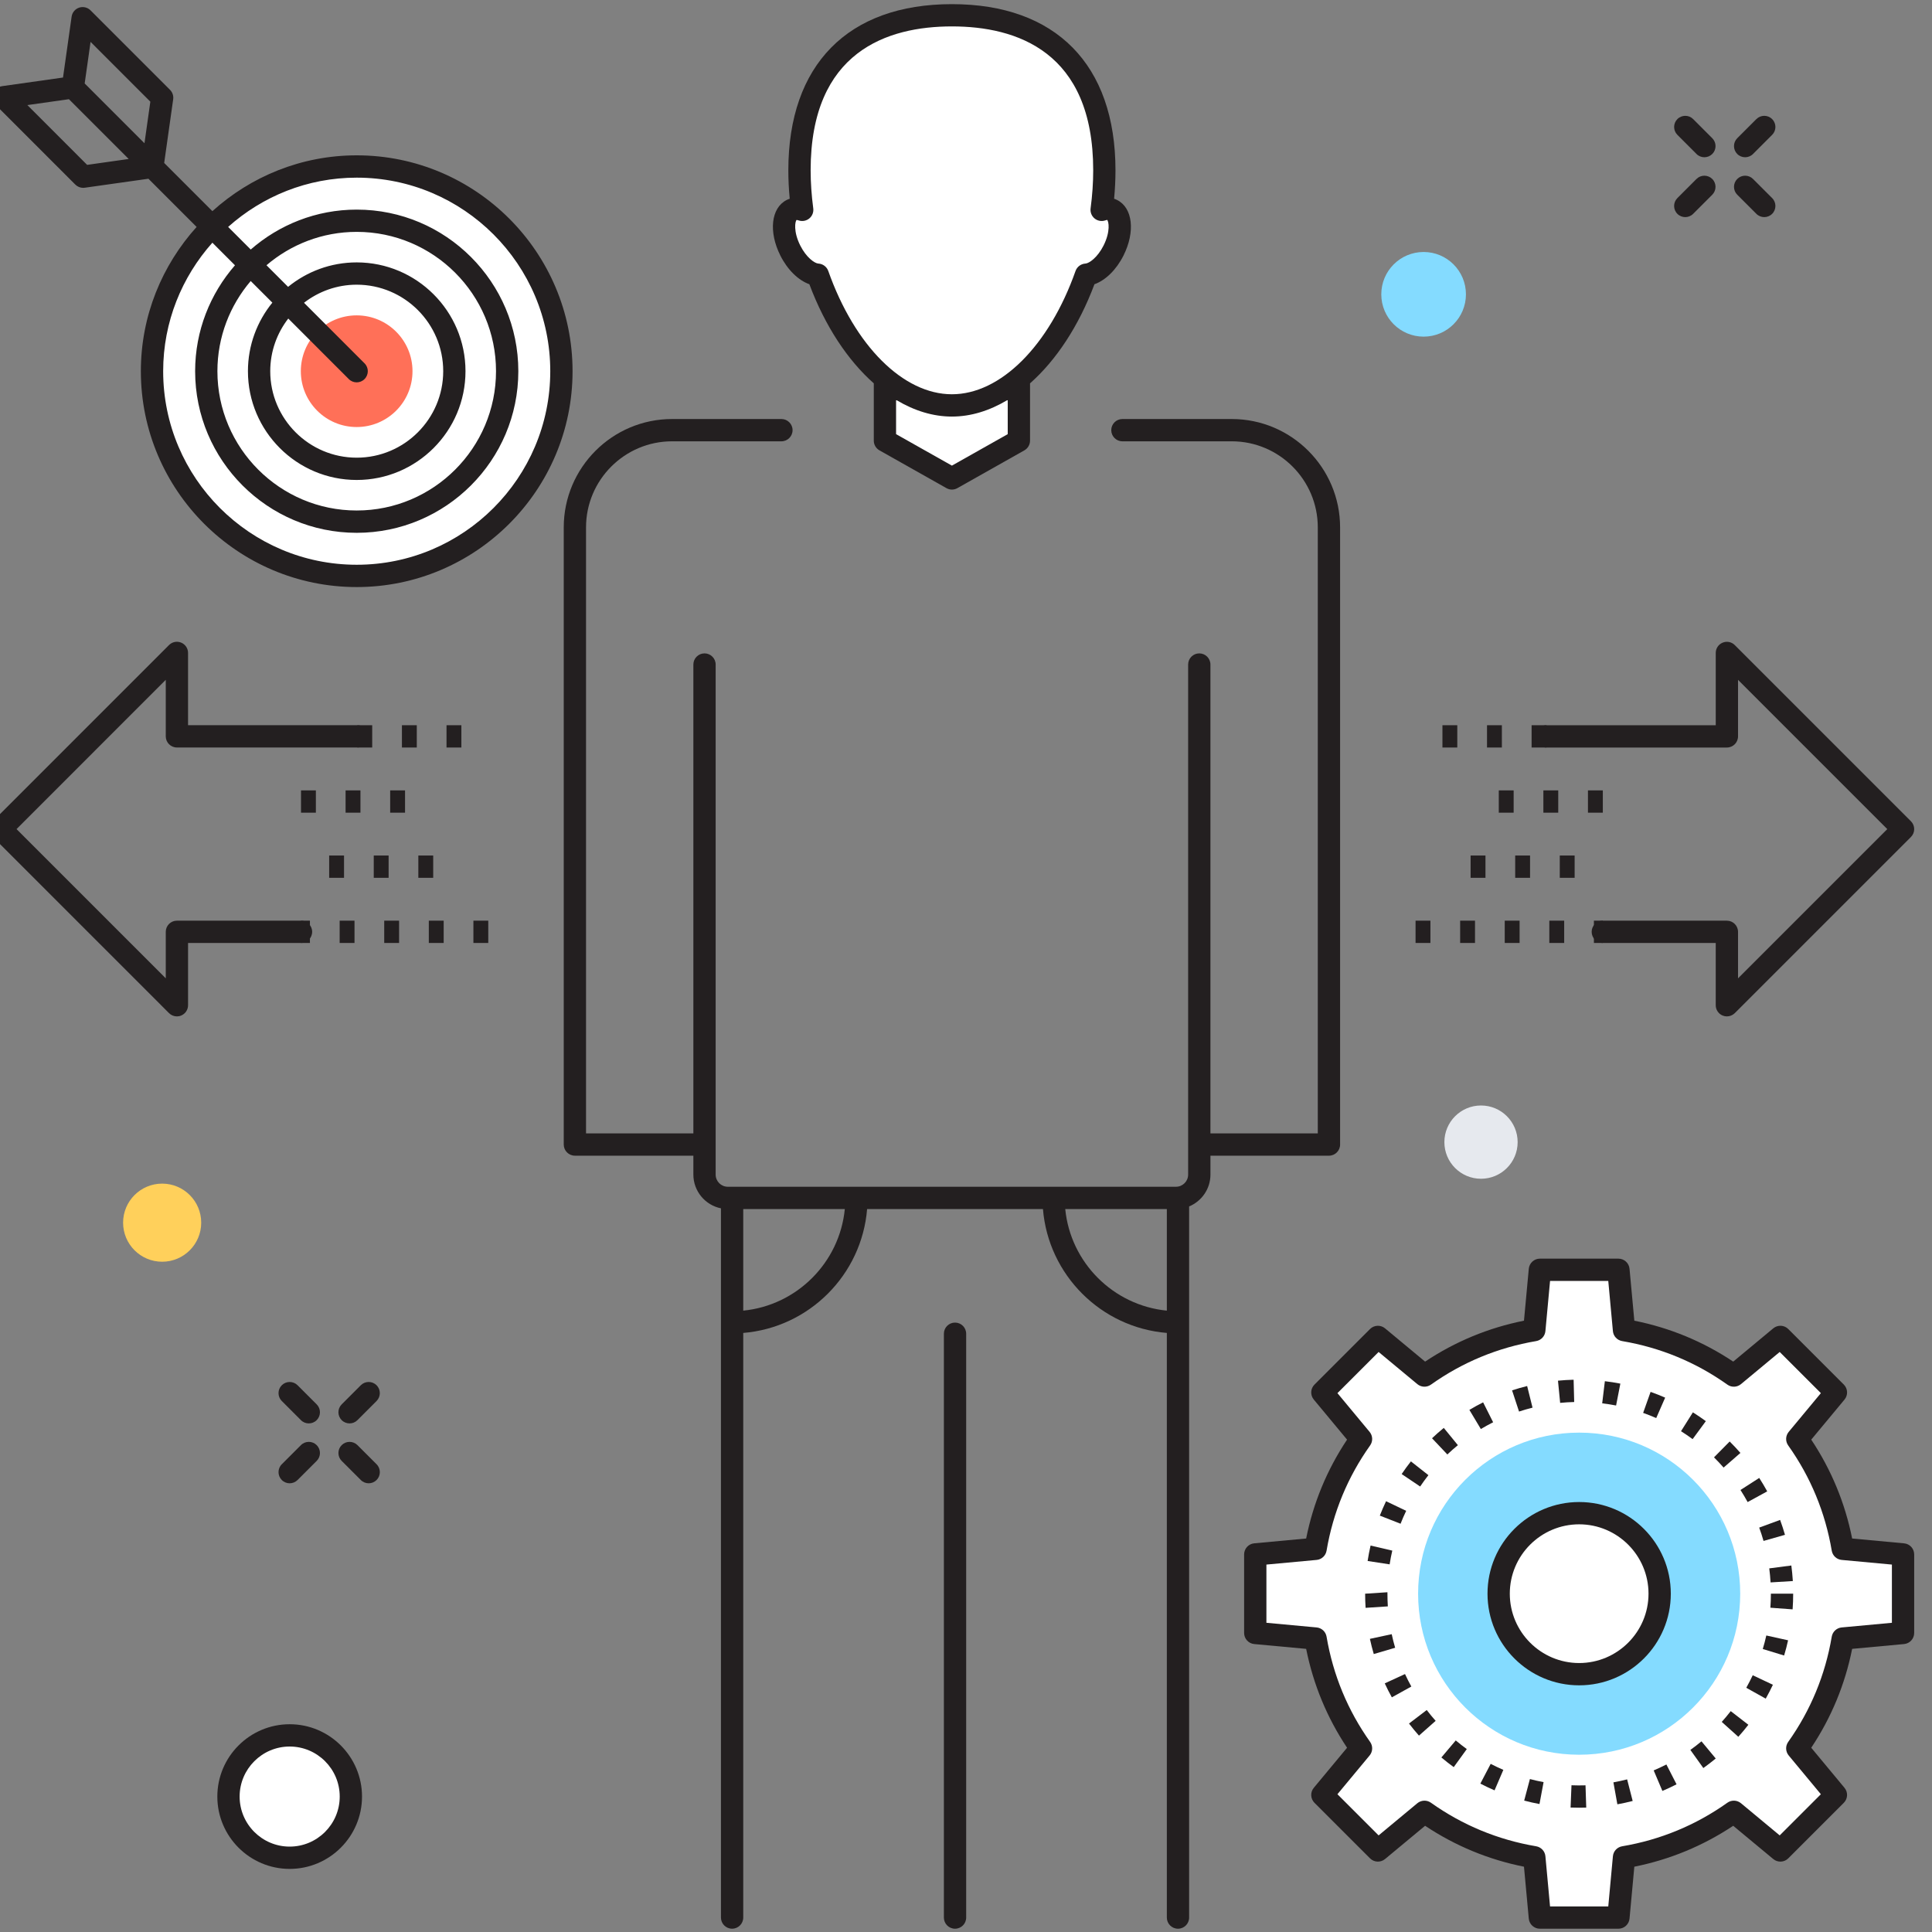
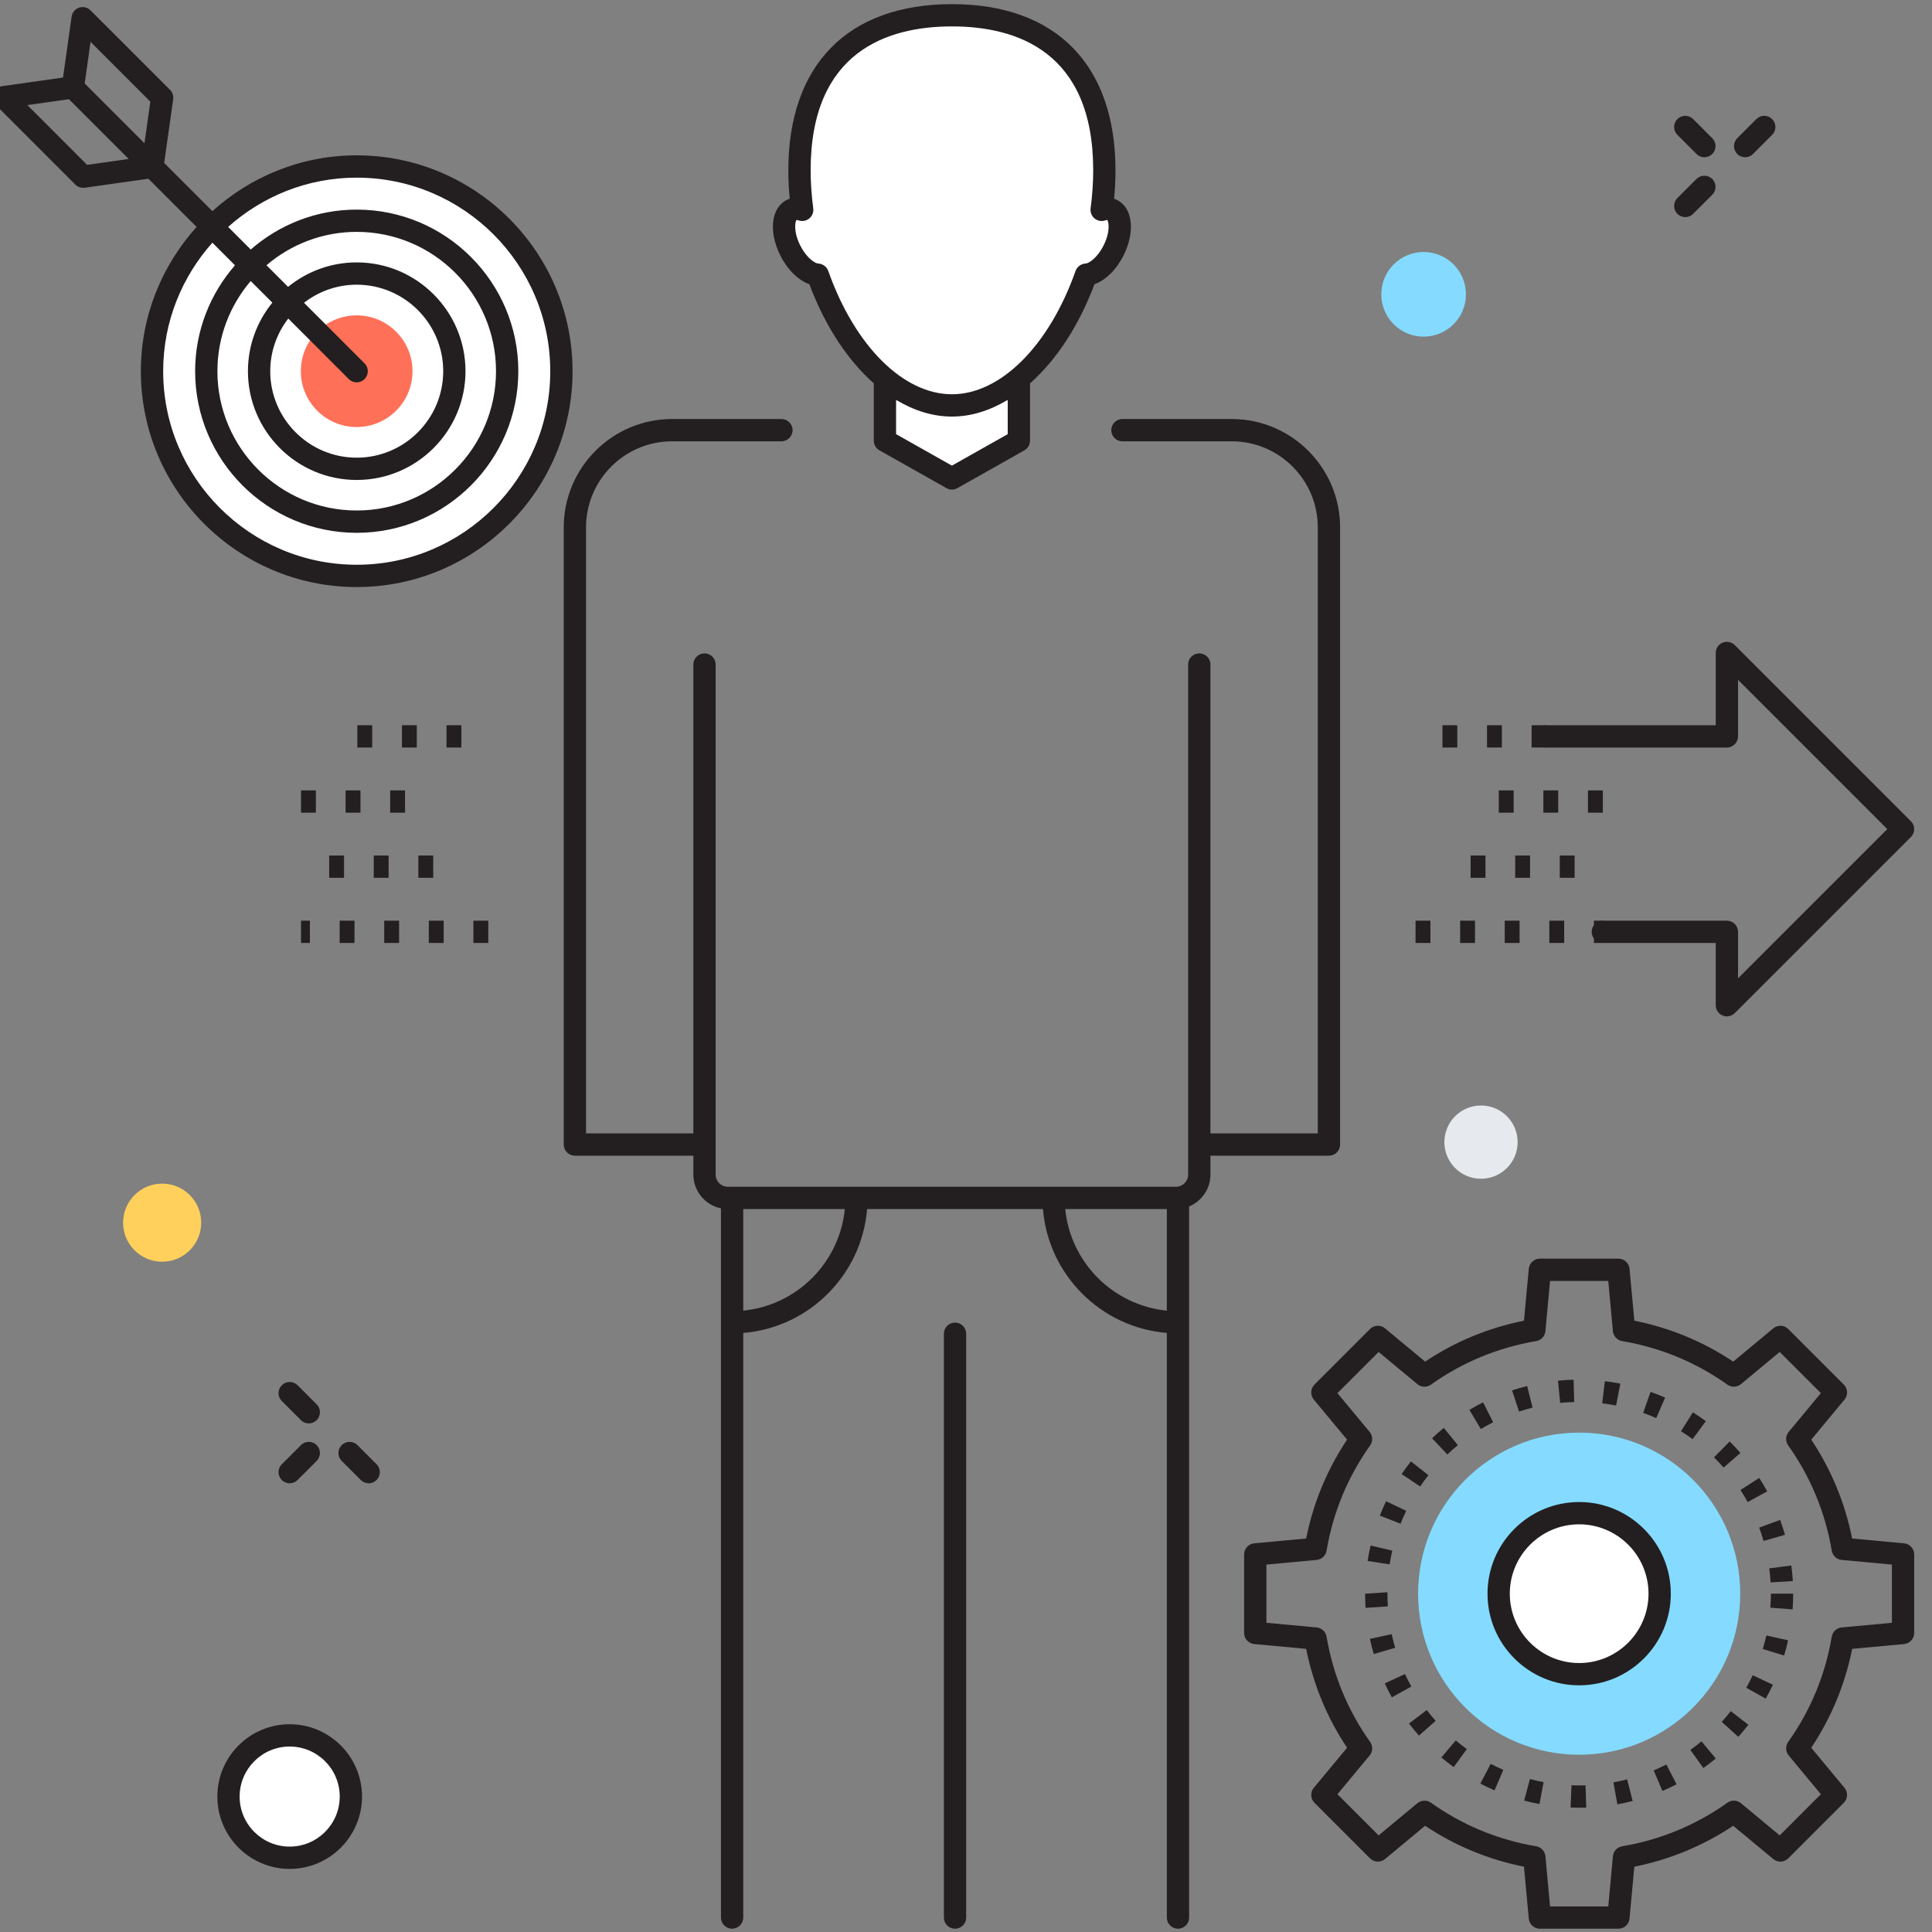
<svg xmlns="http://www.w3.org/2000/svg" version="1.1" id="Layer_1" x="0px" y="0px" width="130px" height="130px" viewBox="0 0 130 130" enable-background="new 0 0 130 130" xml:space="preserve">
  <rect x="0" y="0" width="130" height="130" fill="#808080" stroke="none" />
  <g>
    <g>
      <circle fill="#FFFFFF" cx="24.003" cy="24.977" r="13.775" />
      <g>
        <circle fill="#FF7058" cx="23.999" cy="24.977" r="3.757" />
      </g>
      <path fill="#231F20" d="M24.003,10.452c-3.736,0-7.136,1.43-9.712,3.756l-3.243-3.243l0.605-4.284    c0.033-0.233-0.045-0.469-0.212-0.636l-5.35-5.35C5.891,0.494,5.588,0.424,5.324,0.515C5.055,0.605,4.858,0.84,4.819,1.121    L4.24,5.217l-4.098,0.58c-0.281,0.039-0.516,0.234-0.605,0.504c-0.091,0.27-0.021,0.567,0.181,0.769l5.35,5.35    c0.142,0.142,0.333,0.22,0.53,0.22c0.035,0,0.07-0.003,0.105-0.008l4.284-0.605l3.243,3.243c-2.323,2.576-3.752,5.974-3.752,9.708    c0,8.009,6.516,14.524,14.524,14.524s14.524-6.516,14.524-14.524S32.012,10.452,24.003,10.452z M6.094,2.818l4.022,4.023    L9.721,9.638L5.698,5.615L6.094,2.818z M5.863,11.094L1.841,7.071l2.797-0.396l4.022,4.022L5.863,11.094z M24.003,38.001    c-7.182,0-13.024-5.843-13.024-13.024c0-3.32,1.26-6.345,3.312-8.647l1.52,1.521c-1.664,1.91-2.681,4.399-2.681,7.127    c0,5.996,4.878,10.874,10.873,10.874c5.996,0,10.874-4.878,10.874-10.874s-4.878-10.874-10.874-10.874    c-2.729,0-5.221,1.019-7.132,2.686l-1.52-1.521c2.303-2.055,5.329-3.315,8.651-3.315c7.182,0,13.024,5.843,13.024,13.024    S31.185,38.001,24.003,38.001z M18.326,20.364c-1.025,1.261-1.643,2.865-1.643,4.612c0,4.036,3.283,7.32,7.319,7.32    s7.32-3.284,7.32-7.32c0-4.035-3.284-7.319-7.32-7.32c-1.75,0-3.356,0.619-4.617,1.646l-1.454-1.454    c1.637-1.397,3.756-2.246,6.071-2.246c5.169,0,9.374,4.205,9.374,9.374s-4.205,9.374-9.374,9.374    c-5.168,0-9.373-4.205-9.373-9.374c0-2.313,0.847-4.431,2.241-6.067L18.326,20.364z M23.469,25.507    c0.146,0.147,0.338,0.221,0.53,0.221s0.384-0.073,0.53-0.221c0.293-0.292,0.293-0.768,0-1.06l-4.073-4.074    c0.983-0.76,2.211-1.217,3.547-1.217c3.209,0.001,5.82,2.612,5.82,5.82c0,3.209-2.611,5.82-5.82,5.82s-5.819-2.611-5.819-5.82    c0-1.333,0.455-2.56,1.213-3.542L23.469,25.507z" />
    </g>
    <g>
      <g>
        <path fill="#231F20" d="M117.426,10.581c-0.192,0-0.384-0.073-0.53-0.22c-0.293-0.293-0.293-0.768,0-1.061l1.287-1.287     c0.293-0.293,0.768-0.293,1.061,0s0.293,0.768,0,1.061l-1.287,1.287C117.81,10.508,117.618,10.581,117.426,10.581z" />
      </g>
      <g>
        <path fill="#231F20" d="M113.397,14.609c-0.192,0-0.384-0.073-0.53-0.22c-0.293-0.292-0.293-0.767,0-1.06l1.286-1.287     c0.293-0.293,0.768-0.293,1.061,0c0.293,0.292,0.293,0.768,0,1.061l-1.286,1.286C113.781,14.536,113.59,14.609,113.397,14.609z" />
      </g>
      <g>
-         <path fill="#231F20" d="M118.713,14.609c-0.192,0-0.384-0.073-0.53-0.22l-1.287-1.286c-0.293-0.293-0.293-0.768,0-1.061     s0.768-0.293,1.061,0l1.287,1.287c0.293,0.292,0.293,0.768,0,1.06C119.097,14.536,118.905,14.609,118.713,14.609z" />
-       </g>
+         </g>
      <g>
        <path fill="#231F20" d="M114.684,10.581c-0.192,0-0.384-0.073-0.53-0.22l-1.286-1.287c-0.293-0.293-0.293-0.768,0-1.061     c0.294-0.293,0.769-0.292,1.061,0l1.286,1.287c0.293,0.293,0.293,0.769,0,1.062C115.067,10.508,114.875,10.581,114.684,10.581z" />
      </g>
    </g>
    <g>
      <g>
-         <path fill="#231F20" d="M23.521,95.778c-0.191,0-0.384-0.073-0.53-0.22c-0.293-0.293-0.293-0.768,0-1.061l1.286-1.287     c0.293-0.293,0.768-0.293,1.061-0.001c0.293,0.293,0.293,0.769,0,1.062l-1.286,1.287C23.904,95.705,23.713,95.778,23.521,95.778z     " />
-       </g>
+         </g>
      <g>
        <path fill="#231F20" d="M19.491,99.807c-0.192,0-0.384-0.073-0.53-0.22c-0.293-0.293-0.293-0.769,0-1.061l1.287-1.287     c0.294-0.293,0.769-0.292,1.061,0c0.293,0.293,0.293,0.769,0,1.062l-1.287,1.286C19.875,99.733,19.683,99.807,19.491,99.807z" />
      </g>
      <g>
        <path fill="#231F20" d="M24.808,99.807c-0.192,0-0.384-0.073-0.53-0.22l-1.287-1.286c-0.293-0.293-0.293-0.769,0-1.062     c0.293-0.292,0.768-0.292,1.061,0l1.287,1.287c0.293,0.292,0.293,0.768,0,1.061C25.191,99.733,25,99.807,24.808,99.807z" />
      </g>
      <g>
        <path fill="#231F20" d="M20.778,95.778c-0.192,0-0.384-0.073-0.53-0.22l-1.287-1.287c-0.293-0.293-0.293-0.768,0-1.061     s0.768-0.293,1.061,0l1.287,1.287c0.293,0.293,0.293,0.768,0,1.061C21.162,95.705,20.971,95.778,20.778,95.778z" />
      </g>
    </g>
    <g>
      <circle fill="#84DBFF" cx="95.792" cy="19.804" r="2.848" />
    </g>
    <g>
      <circle fill="#E6E9EE" cx="99.654" cy="76.851" r="2.465" />
    </g>
    <g>
      <circle fill="#FFD05B" cx="10.911" cy="82.271" r="2.628" />
    </g>
    <g>
-       <path fill="#FFFFFF" d="M128.052,109.878v-5.284l-4.059-0.377c-0.46-2.721-1.522-5.23-3.058-7.391l2.602-3.133l-3.737-3.736    l-3.133,2.601c-2.159-1.534-4.67-2.598-7.391-3.058l-0.376-4.058h-5.284l-0.377,4.058c-2.721,0.46-5.23,1.523-7.391,3.058    l-3.133-2.601l-3.737,3.736l2.602,3.133c-1.535,2.16-2.598,4.67-3.058,7.391l-4.059,0.377v5.284l4.059,0.376    c0.46,2.721,1.522,5.231,3.058,7.392l-2.602,3.133l3.737,3.736l3.133-2.601c2.16,1.534,4.67,2.597,7.391,3.058l0.376,4.058h5.285    l0.376-4.058c2.721-0.461,5.23-1.523,7.391-3.058l3.133,2.601l3.736-3.736l-2.601-3.133c1.535-2.16,2.598-4.671,3.058-7.392    L128.052,109.878z" />
      <path fill="#231F20" d="M108.9,129.779h-5.285c-0.388,0-0.711-0.295-0.747-0.681l-0.323-3.492    c-2.394-0.479-4.627-1.404-6.653-2.753l-2.696,2.238c-0.298,0.247-0.735,0.229-1.01-0.047l-3.737-3.736    c-0.274-0.274-0.294-0.712-0.047-1.01l2.239-2.696c-1.35-2.026-2.273-4.26-2.753-6.654l-3.493-0.323    c-0.386-0.036-0.681-0.36-0.681-0.747v-5.284c0-0.388,0.295-0.712,0.681-0.747l3.493-0.324c0.479-2.395,1.403-4.628,2.753-6.653    l-2.239-2.696c-0.247-0.298-0.228-0.735,0.047-1.009l3.737-3.737c0.274-0.274,0.712-0.294,1.01-0.047l2.696,2.239    c2.025-1.35,4.259-2.274,6.653-2.754l0.324-3.492c0.036-0.387,0.359-0.682,0.747-0.682h5.284c0.388,0,0.711,0.295,0.747,0.682    l0.323,3.492c2.396,0.479,4.629,1.404,6.654,2.754l2.695-2.239c0.299-0.247,0.736-0.228,1.01,0.047l3.737,3.737    c0.274,0.273,0.294,0.711,0.047,1.009l-2.239,2.696c1.35,2.025,2.273,4.259,2.753,6.653l3.493,0.325    c0.386,0.035,0.681,0.358,0.681,0.746v5.284c0,0.387-0.295,0.711-0.681,0.747l-3.493,0.323c-0.479,2.396-1.403,4.628-2.753,6.654    l2.238,2.696c0.247,0.298,0.228,0.735-0.047,1.01l-3.736,3.736c-0.273,0.275-0.711,0.294-1.01,0.047l-2.696-2.238    c-2.026,1.349-4.26,2.273-6.653,2.753l-0.323,3.492C109.611,129.484,109.288,129.779,108.9,129.779z M104.299,128.279h3.918    l0.312-3.377c0.031-0.338,0.287-0.613,0.622-0.67c2.576-0.436,4.958-1.422,7.081-2.931c0.277-0.197,0.652-0.183,0.914,0.034    l2.606,2.165l2.77-2.77l-2.164-2.607c-0.217-0.262-0.231-0.636-0.034-0.914c1.508-2.121,2.494-4.504,2.93-7.081    c0.057-0.335,0.331-0.59,0.67-0.621l3.378-0.313v-3.917l-3.378-0.313c-0.339-0.031-0.613-0.286-0.67-0.622    c-0.436-2.576-1.422-4.959-2.93-7.081c-0.197-0.277-0.183-0.652,0.034-0.913l2.165-2.607l-2.771-2.77l-2.606,2.164    c-0.262,0.218-0.636,0.232-0.914,0.034c-2.121-1.508-4.503-2.493-7.081-2.93c-0.335-0.057-0.591-0.332-0.622-0.67l-0.312-3.378    H104.3l-0.313,3.378c-0.031,0.338-0.287,0.613-0.622,0.67c-2.576,0.437-4.959,1.422-7.081,2.93    c-0.279,0.198-0.653,0.183-0.914-0.034l-2.606-2.164l-2.771,2.77l2.165,2.607c0.217,0.261,0.231,0.636,0.034,0.913    c-1.508,2.122-2.494,4.505-2.93,7.081c-0.057,0.336-0.331,0.591-0.67,0.622l-3.378,0.313v3.917l3.378,0.313    c0.339,0.031,0.613,0.286,0.67,0.621c0.436,2.576,1.422,4.959,2.93,7.081c0.197,0.278,0.183,0.653-0.034,0.914l-2.165,2.607    l2.771,2.77l2.606-2.165c0.262-0.216,0.637-0.23,0.914-0.034c2.123,1.509,4.505,2.495,7.081,2.931    c0.335,0.057,0.591,0.332,0.622,0.67L104.299,128.279z" />
    </g>
    <g>
      <path fill="#231F20" d="M106.258,121.637c-0.193,0-0.387-0.003-0.577-0.011l0.061-1.499c0.313,0.013,0.63,0.014,0.944,0.004    l0.049,1.498C106.576,121.635,106.417,121.637,106.258,121.637z M108.829,121.408l-0.266-1.477    c0.312-0.057,0.619-0.123,0.923-0.201l0.373,1.453C109.521,121.27,109.178,121.345,108.829,121.408z M103.588,121.39    c-0.348-0.064-0.691-0.143-1.029-0.232l0.385-1.45c0.303,0.081,0.609,0.15,0.92,0.208L103.588,121.39z M111.859,120.508    l-0.586-1.381c0.29-0.123,0.575-0.256,0.855-0.399l0.684,1.335C112.501,120.223,112.183,120.37,111.859,120.508z M100.565,120.469    c-0.325-0.141-0.645-0.292-0.955-0.454l0.695-1.329c0.277,0.145,0.562,0.279,0.852,0.404L100.565,120.469z M114.614,118.968    l-0.873-1.22c0.257-0.184,0.507-0.376,0.748-0.577l0.959,1.154C115.178,118.549,114.9,118.764,114.614,118.968z M97.818,118.906    c-0.286-0.207-0.563-0.424-0.831-0.65l0.967-1.146c0.24,0.203,0.488,0.396,0.743,0.582L97.818,118.906z M116.968,116.865    l-1.115-1.002c0.21-0.234,0.412-0.477,0.605-0.725l1.186,0.918C117.429,116.334,117.203,116.604,116.968,116.865z M95.479,116.786    c-0.232-0.263-0.456-0.534-0.67-0.813l1.193-0.909c0.19,0.25,0.391,0.493,0.6,0.728L95.479,116.786z M118.812,114.298    l-1.309-0.731c0.153-0.275,0.299-0.556,0.434-0.843l1.357,0.64C119.144,113.682,118.982,113.994,118.812,114.298z M93.654,114.21    c-0.17-0.306-0.329-0.62-0.477-0.94l1.363-0.627c0.132,0.286,0.273,0.566,0.426,0.84L93.654,114.21z M120.049,111.396    l-1.436-0.438c0.091-0.299,0.17-0.603,0.238-0.91l1.465,0.324C120.24,110.719,120.151,111.06,120.049,111.396z M92.438,111.297    c-0.099-0.336-0.186-0.678-0.26-1.022l1.467-0.315c0.066,0.309,0.144,0.614,0.232,0.914L92.438,111.297z M120.621,108.29    l-1.496-0.11c0.023-0.312,0.034-0.627,0.034-0.944h1.5C120.659,107.59,120.646,107.941,120.621,108.29z M91.888,108.188    c-0.021-0.314-0.031-0.632-0.031-0.952l1.5-0.097c0,0.384,0.009,0.668,0.027,0.951L91.888,108.188z M119.138,106.477    c-0.019-0.318-0.049-0.633-0.089-0.944l1.486-0.194c0.046,0.346,0.078,0.694,0.101,1.047L119.138,106.477z M93.506,105.262    l-1.482-0.227c0.054-0.351,0.12-0.696,0.199-1.038l1.461,0.34C93.612,104.642,93.554,104.95,93.506,105.262z M118.664,103.686    c-0.086-0.304-0.184-0.604-0.292-0.897l1.408-0.517c0.12,0.328,0.229,0.663,0.327,1.003L118.664,103.686z M94.241,102.529    l-1.396-0.547c0.129-0.328,0.269-0.651,0.42-0.968l1.354,0.647C94.482,101.946,94.356,102.235,94.241,102.529z M117.595,101.071    c-0.151-0.277-0.312-0.549-0.482-0.813l1.262-0.811c0.189,0.294,0.368,0.596,0.537,0.904L117.595,101.071z M95.559,100.024    l-1.244-0.838c0.197-0.292,0.404-0.577,0.622-0.853l1.178,0.927C95.92,99.508,95.734,99.764,95.559,100.024z M115.977,98.75    c-0.207-0.238-0.422-0.467-0.646-0.688l1.055-1.067c0.25,0.247,0.492,0.505,0.723,0.77L115.977,98.75z M97.389,97.867l-1.031-1.09    c0.256-0.242,0.519-0.475,0.791-0.696l0.949,1.161C97.854,97.441,97.617,97.65,97.389,97.867z M113.893,96.835    c-0.254-0.187-0.515-0.364-0.781-0.532l0.799-1.27c0.298,0.188,0.588,0.385,0.871,0.593L113.893,96.835z M99.643,96.156    l-0.771-1.287c0.301-0.18,0.609-0.35,0.924-0.508l0.674,1.34C100.188,95.844,99.912,95.995,99.643,96.156z M111.444,95.418    c-0.288-0.125-0.582-0.242-0.881-0.348l0.502-1.414c0.332,0.118,0.659,0.248,0.98,0.388L111.444,95.418z M102.213,94.98    l-0.469-1.425c0.332-0.11,0.671-0.208,1.014-0.293l0.363,1.455C102.813,94.794,102.512,94.882,102.213,94.98z M108.743,94.573    c-0.309-0.06-0.619-0.108-0.935-0.147l0.18-1.488c0.351,0.041,0.698,0.096,1.042,0.163L108.743,94.573z M104.979,94.396    l-0.146-1.493c0.347-0.034,0.697-0.056,1.052-0.064l0.039,1.499C105.606,94.347,105.291,94.365,104.979,94.396z" />
    </g>
    <g>
      <circle fill="#84DBFF" cx="106.258" cy="107.235" r="10.837" />
    </g>
    <g>
      <circle fill="#FFFFFF" cx="106.258" cy="107.235" r="5.417" />
      <path fill="#231F20" d="M106.258,113.402c-3.4,0-6.167-2.767-6.167-6.167s2.767-6.167,6.167-6.167s6.167,2.767,6.167,6.167    S109.658,113.402,106.258,113.402z M106.258,102.568c-2.573,0-4.667,2.094-4.667,4.667s2.094,4.667,4.667,4.667    s4.667-2.094,4.667-4.667S108.831,102.568,106.258,102.568z" />
    </g>
    <path fill="#FFFFFF" d="M68.558,25.478v4.174l-4.506,2.542l-4.507-2.542v-4.174c1.357,1.132,2.892,1.802,4.509,1.802   S67.2,26.609,68.558,25.478z" />
    <path fill="#FFFFFF" d="M74.833,14.128c-0.206-0.104-0.452-0.094-0.707-0.006c0.118-0.886,0.182-1.776,0.182-2.66   c0-7.621-4.592-10.433-10.256-10.433c-5.665,0-10.257,2.812-10.257,10.433c0,0.884,0.064,1.774,0.183,2.66   c-0.256-0.088-0.501-0.099-0.708,0.006c-0.646,0.325-0.687,1.549-0.091,2.733c0.483,0.961,1.234,1.59,1.847,1.623   c1.734,4.908,5.126,8.795,9.026,8.795s7.291-3.887,9.025-8.795c0.612-0.033,1.364-0.662,1.848-1.623   C75.521,15.677,75.479,14.453,74.833,14.128z" />
    <g>
      <path fill="none" stroke="#231F20" stroke-width="1.5" stroke-linecap="round" stroke-linejoin="round" stroke-miterlimit="10" d="    M84.464,58.902" />
      <path fill="#231F20" d="M75.171,13.458c-0.066-0.034-0.135-0.062-0.205-0.085c0.061-0.646,0.092-1.287,0.092-1.911    c0-7.106-4.012-11.183-11.006-11.183c-6.995,0-11.007,4.076-11.007,11.183c0,0.622,0.031,1.262,0.093,1.911    c-0.07,0.023-0.14,0.051-0.206,0.084c-1.048,0.528-1.229,2.137-0.423,3.74c0.482,0.96,1.211,1.666,1.951,1.928    c1.058,2.825,2.58,5.116,4.335,6.669v3.856c0,0.271,0.146,0.521,0.382,0.654l4.507,2.541c0.114,0.064,0.241,0.098,0.368,0.098    s0.254-0.033,0.368-0.098l4.506-2.541c0.236-0.134,0.382-0.383,0.382-0.654v-3.856c1.755-1.553,3.276-3.844,4.335-6.669    c0.741-0.261,1.47-0.968,1.952-1.928C76.401,15.594,76.219,13.985,75.171,13.458z M67.808,26.93v2.283l-3.756,2.118l-3.757-2.118    V26.93c0.022,0.014,0.036,0.013,0.046,0.003c1.188,0.707,2.443,1.097,3.711,1.097c1.269,0,2.524-0.391,3.714-1.099    C67.774,26.94,67.787,26.942,67.808,26.93z M74.255,16.523c-0.404,0.803-0.967,1.198-1.22,1.212    c-0.302,0.018-0.564,0.214-0.665,0.499c-1.78,5.039-5.046,8.295-8.318,8.295c-3.273,0-6.539-3.256-8.319-8.295    c-0.101-0.285-0.363-0.481-0.665-0.499c-0.253-0.013-0.814-0.408-1.219-1.212c-0.48-0.955-0.347-1.642-0.248-1.721    c0.015,0,0.059,0.003,0.133,0.028c0.246,0.084,0.517,0.036,0.72-0.129c0.201-0.165,0.302-0.422,0.268-0.68    c-0.116-0.875-0.176-1.736-0.176-2.561c0-8.003,5.17-9.683,9.507-9.683s9.506,1.68,9.506,9.683c0,0.829-0.059,1.69-0.175,2.561    c-0.034,0.259,0.067,0.516,0.269,0.68c0.201,0.165,0.474,0.213,0.719,0.129c0.074-0.025,0.117-0.028,0.123-0.035    C74.602,14.882,74.736,15.566,74.255,16.523z" />
      <path fill="#231F20" d="M64.262,129.779c-0.414,0-0.75-0.336-0.75-0.75V89.744c0-0.414,0.336-0.75,0.75-0.75s0.75,0.336,0.75,0.75    v39.285C65.012,129.443,64.676,129.779,64.262,129.779z" />
      <path fill="#231F20" d="M82.881,28.195h-7.357c-0.414,0-0.75,0.336-0.75,0.75s0.336,0.75,0.75,0.75h7.357    c3.192,0,5.79,2.598,5.79,5.791v40.777h-7.224V44.715c0-0.414-0.336-0.75-0.75-0.75s-0.75,0.336-0.75,0.75v34.321    c0,0.452-0.367,0.818-0.818,0.818H48.973c-0.451,0-0.818-0.366-0.818-0.818V44.715c0-0.414-0.336-0.75-0.75-0.75    s-0.75,0.336-0.75,0.75v31.549h-7.222V35.486c0-3.193,2.598-5.791,5.79-5.791h7.357c0.414,0,0.75-0.336,0.75-0.75    s-0.336-0.75-0.75-0.75h-7.357c-4.02,0-7.29,3.271-7.29,7.291v41.527c0,0.414,0.336,0.75,0.75,0.75h7.972v1.272    c0,1.12,0.799,2.057,1.856,2.271v47.722c0,0.414,0.336,0.75,0.75,0.75s0.75-0.336,0.75-0.75V89.69    c4.432-0.364,7.972-3.903,8.335-8.336h11.832c0.363,4.433,3.903,7.973,8.336,8.336v39.339c0,0.414,0.336,0.75,0.75,0.75    s0.75-0.336,0.75-0.75V81.178c0.84-0.349,1.434-1.176,1.434-2.142v-1.272h7.974c0.414,0,0.75-0.336,0.75-0.75V35.486    C90.171,31.467,86.9,28.195,82.881,28.195z M50.011,88.19v-6.836h6.835C56.492,84.96,53.616,87.836,50.011,88.19z M78.514,88.19    c-3.606-0.354-6.482-3.23-6.836-6.836h6.836V88.19z" />
    </g>
    <g>
      <g>
        <path fill="#231F20" d="M104.058,50.299h-1v-1.5h1V50.299z M101.058,50.299h-1v-1.5h1V50.299z M98.058,50.299h-1v-1.5h1V50.299z" />
      </g>
      <g>
        <path fill="#231F20" d="M107.85,54.684h-1v-1.5h1V54.684z M104.85,54.684h-1v-1.5h1V54.684z M101.85,54.684h-1v-1.5h1V54.684z" />
      </g>
      <g>
        <path fill="#231F20" d="M105.954,59.066h-1v-1.5h1V59.066z M102.954,59.066h-1v-1.5h1V59.066z M99.954,59.066h-1v-1.5h1V59.066z" />
      </g>
      <g>
        <path fill="#231F20" d="M116.198,68.391c-0.097,0-0.194-0.018-0.287-0.057c-0.28-0.116-0.463-0.39-0.463-0.693v-4.19h-7.599     c-0.414,0-0.75-0.336-0.75-0.75s0.336-0.75,0.75-0.75h8.349c0.414,0,0.75,0.336,0.75,0.75v3.13l10.043-10.042l-10.043-10.043     v3.804c0,0.414-0.336,0.75-0.75,0.75h-12.141c-0.414,0-0.75-0.336-0.75-0.75s0.336-0.75,0.75-0.75h11.391v-4.864     c0-0.304,0.183-0.577,0.463-0.692c0.279-0.117,0.604-0.053,0.817,0.162l11.854,11.854c0.141,0.141,0.22,0.332,0.22,0.53     s-0.079,0.39-0.22,0.53l-11.854,11.854C116.585,68.314,116.394,68.391,116.198,68.391z" />
      </g>
      <g>
        <path fill="#231F20" d="M107.85,63.45h-0.6v-1.5h0.6V63.45z M105.25,63.45h-1v-1.5h1V63.45z M102.25,63.45h-1v-1.5h1V63.45z      M99.25,63.45h-1v-1.5h1V63.45z M96.25,63.45h-1v-1.5h1V63.45z" />
      </g>
    </g>
    <g>
      <g>
        <path fill="#231F20" d="M31.045,50.299h-1v-1.5h1V50.299z M28.045,50.299h-1v-1.5h1V50.299z M25.045,50.299h-1v-1.5h1V50.299z" />
      </g>
      <g>
        <path fill="#231F20" d="M27.254,54.684h-1v-1.5h1V54.684z M24.254,54.684h-1v-1.5h1V54.684z M21.254,54.684h-1v-1.5h1V54.684z" />
      </g>
      <g>
        <path fill="#231F20" d="M29.149,59.066h-1v-1.5h1V59.066z M26.149,59.066h-1v-1.5h1V59.066z M23.149,59.066h-1v-1.5h1V59.066z" />
      </g>
      <g>
-         <path fill="#231F20" d="M11.904,68.391c-0.195,0-0.387-0.076-0.53-0.219L-0.479,56.318c-0.293-0.293-0.293-0.768,0-1.061     l11.853-11.854c0.215-0.215,0.537-0.279,0.817-0.162c0.28,0.115,0.463,0.389,0.463,0.692v4.864h11.391     c0.414,0,0.75,0.336,0.75,0.75s-0.336,0.75-0.75,0.75H11.904c-0.414,0-0.75-0.336-0.75-0.75v-3.804L1.112,55.788L11.154,65.83     V62.7c0-0.414,0.336-0.75,0.75-0.75h8.35c0.414,0,0.75,0.336,0.75,0.75s-0.336,0.75-0.75,0.75h-7.6v4.19     c0,0.304-0.183,0.577-0.463,0.693C12.099,68.373,12.001,68.391,11.904,68.391z" />
-       </g>
+         </g>
      <g>
        <path fill="#231F20" d="M32.854,63.45h-1v-1.5h1V63.45z M29.854,63.45h-1v-1.5h1V63.45z M26.854,63.45h-1v-1.5h1V63.45z      M23.854,63.45h-1v-1.5h1V63.45z M20.854,63.45h-0.6v-1.5h0.6V63.45z" />
      </g>
    </g>
    <g>
      <circle fill="#FFFFFF" cx="19.492" cy="120.888" r="4.117" />
      <path fill="#231F20" d="M19.491,125.754c-2.684,0-4.867-2.184-4.867-4.867s2.184-4.867,4.867-4.867    c2.685,0,4.868,2.184,4.868,4.867S22.176,125.754,19.491,125.754z M19.491,117.52c-1.856,0-3.367,1.512-3.367,3.367    c0,1.857,1.511,3.367,3.367,3.367c1.857,0,3.368-1.51,3.368-3.367C22.859,119.031,21.349,117.52,19.491,117.52z" />
    </g>
  </g>
</svg>